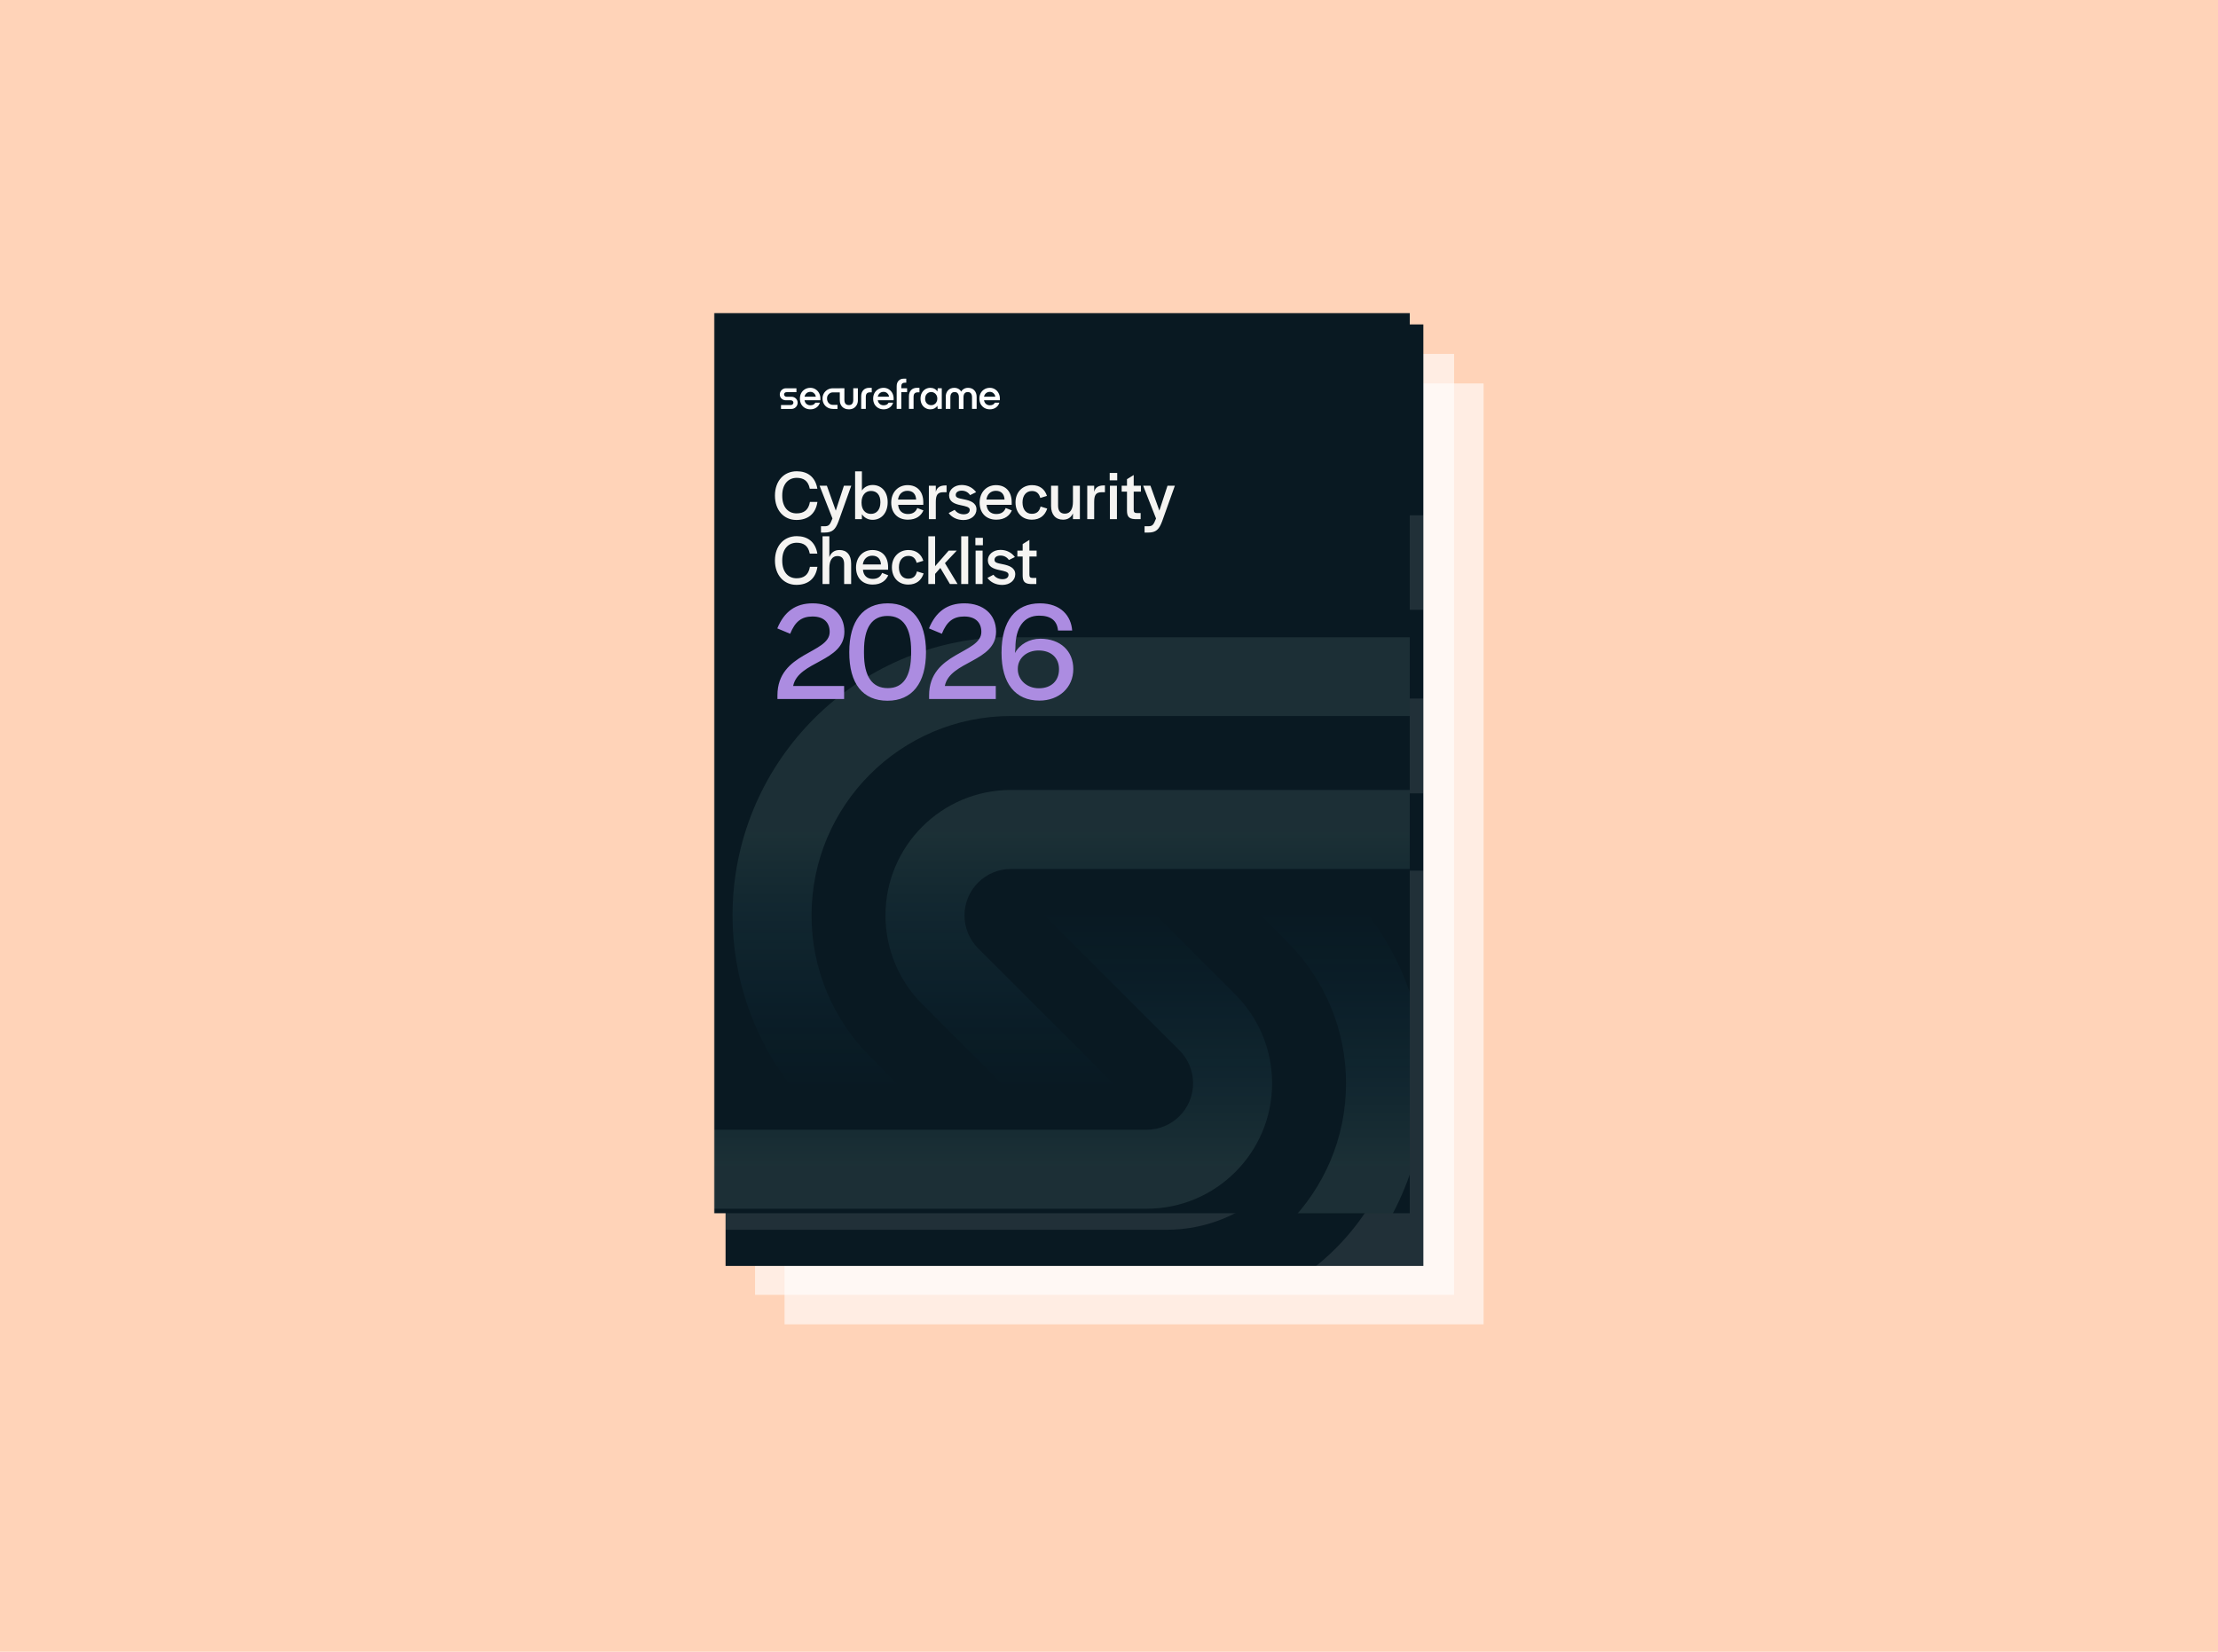
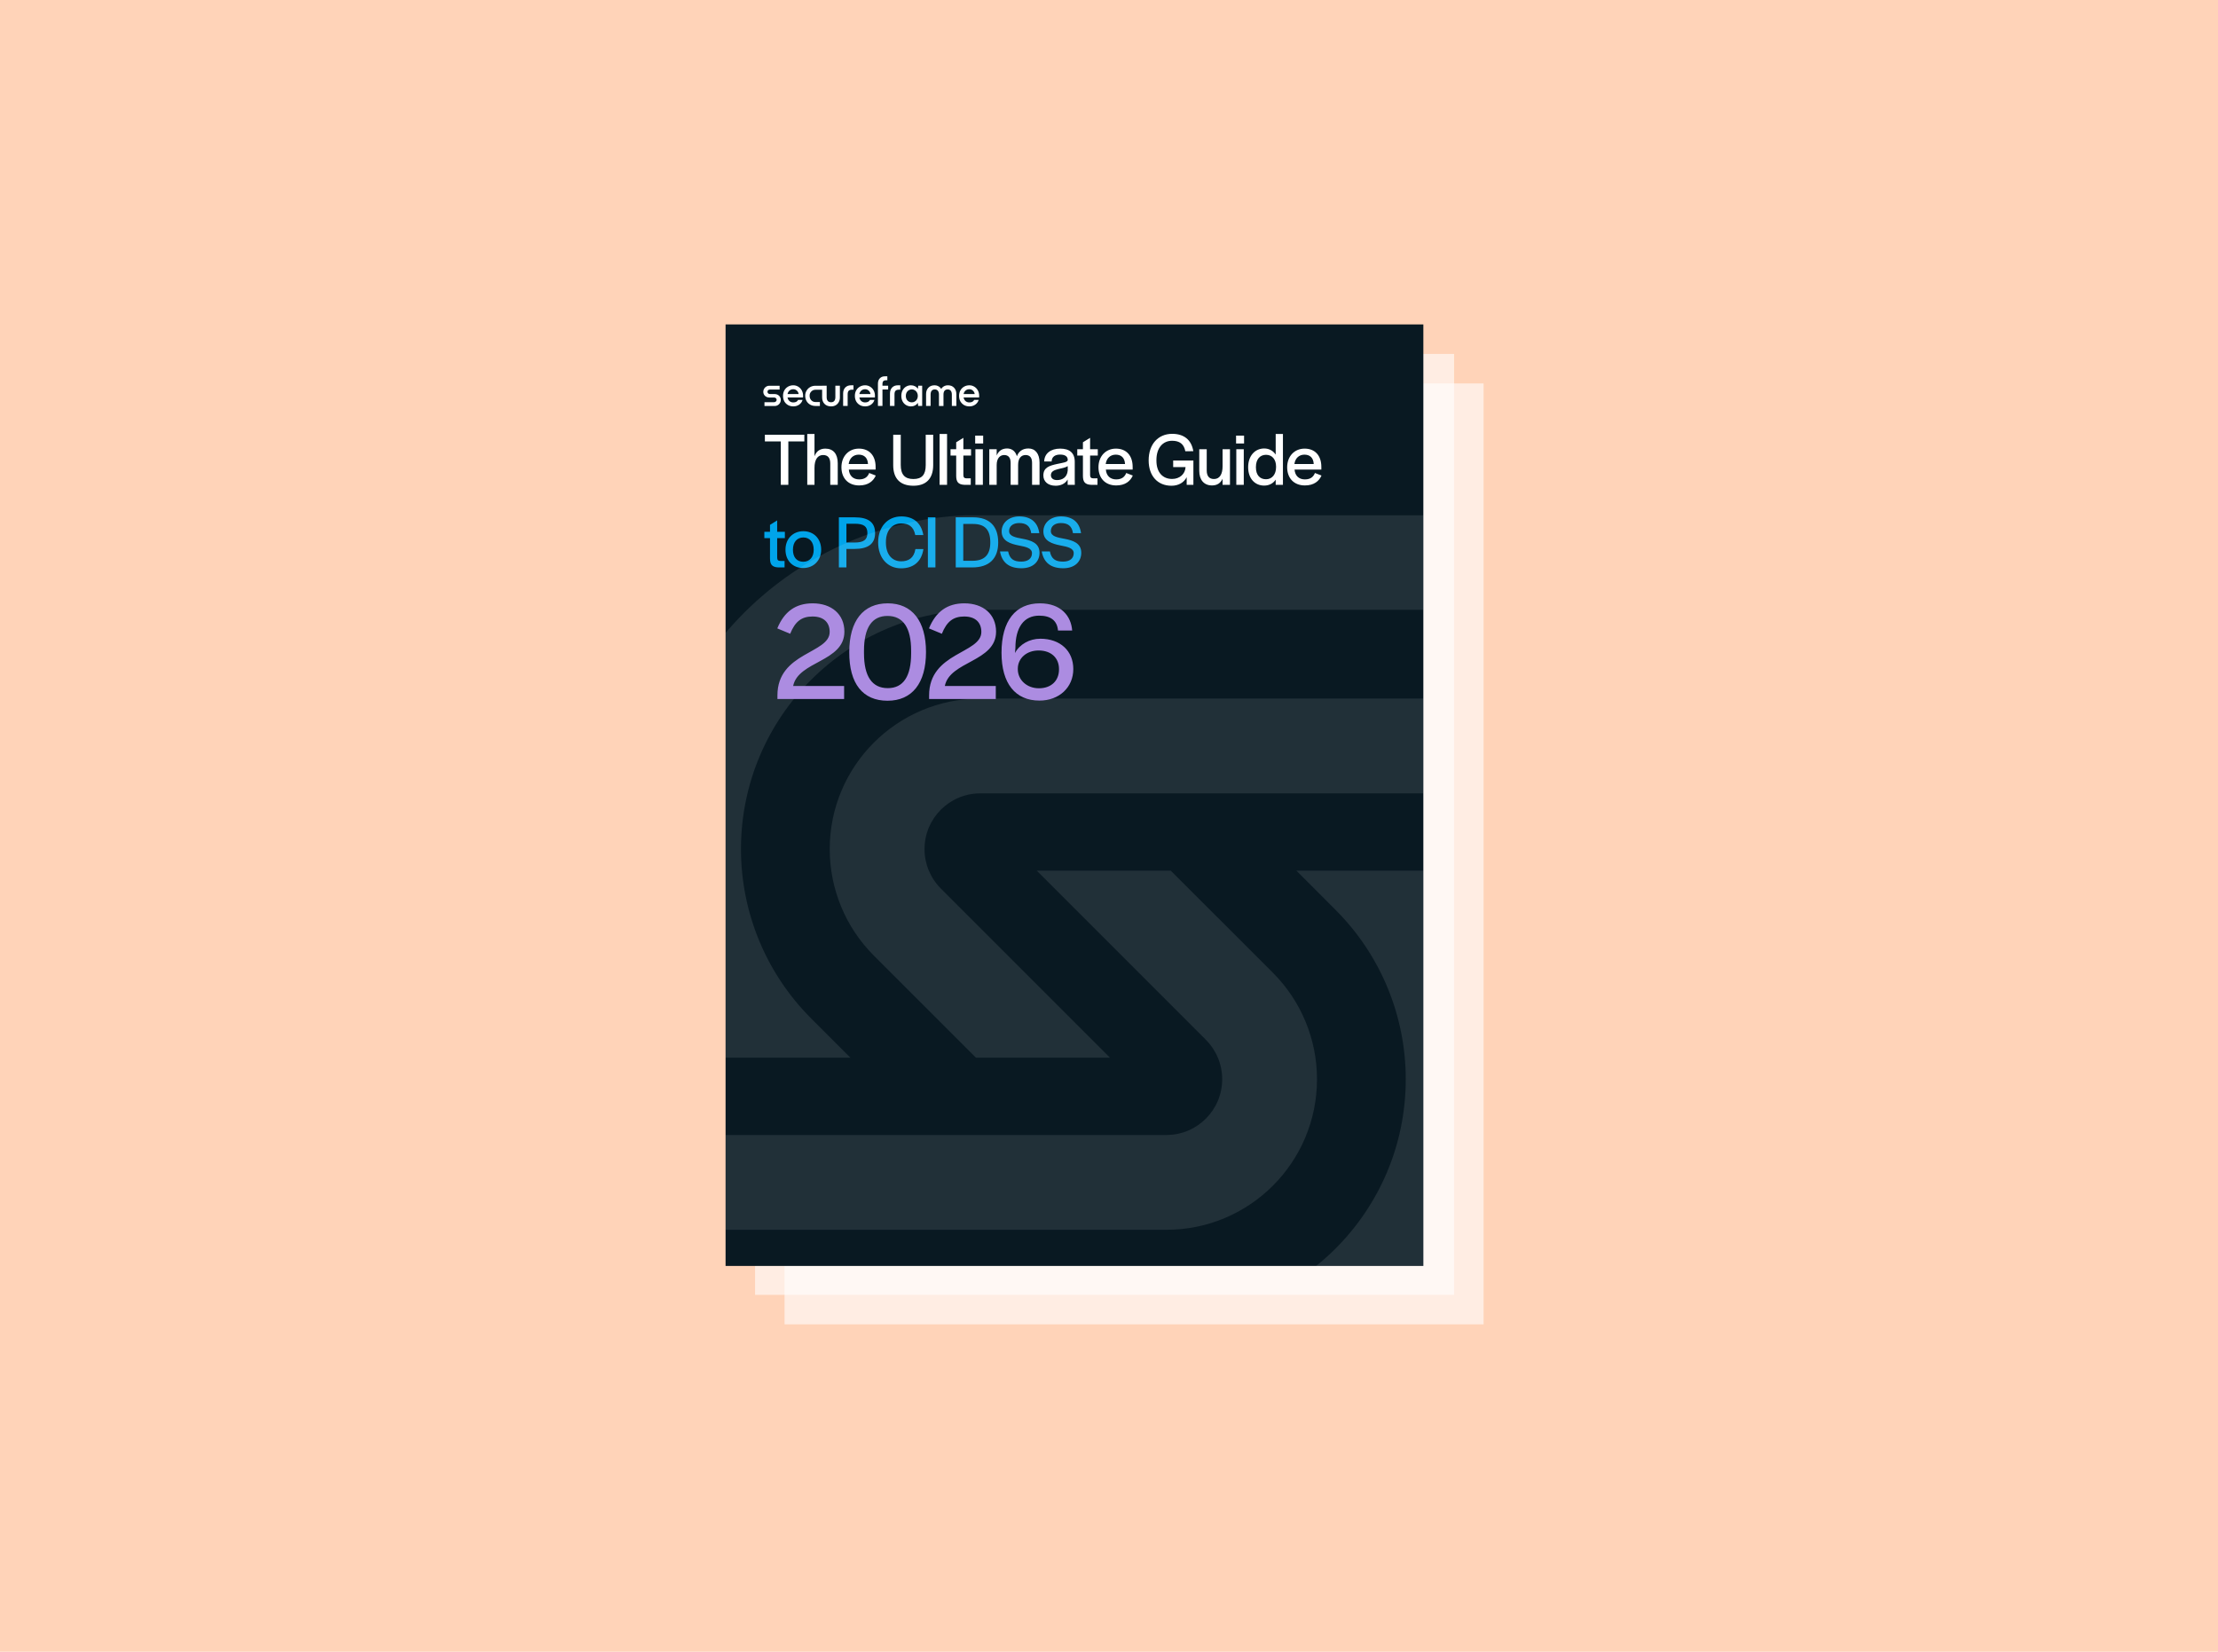
<svg xmlns="http://www.w3.org/2000/svg" width="752" height="560" viewBox="0 0 752 560" fill="none">
  <g clip-path="url(#clip0_1707_537)">
    <rect width="752" height="560" fill="#FFD3B8" />
    <g filter="url(#filter0_d_1707_537)">
      <rect width="237" height="319" transform="translate(262 126)" fill="white" fill-opacity="0.6" />
    </g>
    <g filter="url(#filter1_d_1707_537)">
      <rect width="237" height="319" transform="translate(252 116)" fill="white" fill-opacity="0.6" />
    </g>
    <g clip-path="url(#clip1_1707_537)" filter="url(#filter2_d_1707_537)">
      <rect width="236.579" height="319.2" transform="translate(242 106)" fill="#091922" />
      <path d="M297.124 128.047V126.775H295.194V126.102C295.194 125.314 295.604 124.918 296.424 124.918H296.848V123.586C296.848 123.586 296.277 123.586 295.986 123.586C295.295 123.586 294.733 123.812 294.305 124.259C293.876 124.697 293.659 125.319 293.659 126.116V133.632H295.194V128.047H297.124Z" fill="white" />
      <path d="M282.573 127.388C282.098 127.895 281.858 128.572 281.858 129.42V133.632H283.393V129.683C283.393 129.13 283.508 128.729 283.743 128.485C283.987 128.24 284.347 128.121 284.826 128.121L285.365 128.121V126.628C285.365 126.628 285.092 126.627 284.84 126.627L284.531 126.628C283.711 126.628 283.061 126.881 282.573 127.388Z" fill="white" />
      <path fill-rule="evenodd" clip-rule="evenodd" d="M268.271 130.766C268.28 130.618 268.285 130.434 268.285 130.208L268.289 130.213C268.289 129.54 268.142 128.927 267.852 128.383C267.561 127.839 267.156 127.411 266.64 127.097C266.133 126.784 265.571 126.627 264.958 126.627C264.285 126.627 263.686 126.784 263.161 127.097C262.631 127.402 262.221 127.826 261.917 128.369C261.627 128.909 261.479 129.521 261.479 130.213C261.479 130.904 261.627 131.526 261.917 132.07C262.221 132.604 262.636 133.024 263.161 133.328C263.696 133.628 264.299 133.78 264.972 133.78C265.709 133.78 266.368 133.586 266.944 133.194C267.52 132.793 267.912 132.254 268.114 131.572H266.608C266.313 132.148 265.764 132.434 264.953 132.434C264.456 132.434 264.032 132.286 263.682 131.996C263.332 131.701 263.106 131.291 263.009 130.766H268.271ZM263.682 128.406C264.032 128.116 264.456 127.968 264.953 127.968V127.964C265.433 127.964 265.843 128.125 266.184 128.448C266.525 128.761 266.718 129.144 266.769 129.591H263.009C263.115 129.093 263.341 128.697 263.682 128.406Z" fill="white" />
      <path fill-rule="evenodd" clip-rule="evenodd" d="M292.645 130.208C292.645 130.434 292.64 130.618 292.631 130.766H287.369C287.466 131.291 287.692 131.701 288.042 131.996C288.392 132.286 288.816 132.434 289.314 132.434C290.125 132.434 290.673 132.148 290.968 131.572H292.475C292.272 132.254 291.88 132.793 291.304 133.194C290.728 133.586 290.069 133.78 289.332 133.78C288.659 133.78 288.056 133.628 287.521 133.328C286.996 133.024 286.581 132.604 286.277 132.07C285.987 131.526 285.839 130.904 285.839 130.213C285.839 129.521 285.987 128.909 286.277 128.369C286.581 127.826 286.991 127.402 287.521 127.097C288.047 126.784 288.646 126.627 289.318 126.627C289.931 126.627 290.493 126.784 291 127.097C291.516 127.411 291.922 127.839 292.212 128.383C292.502 128.927 292.65 129.54 292.65 130.213L292.645 130.208ZM289.309 127.968C288.811 127.968 288.388 128.116 288.037 128.406C287.696 128.697 287.471 129.093 287.365 129.591H291.124C291.074 129.144 290.88 128.761 290.539 128.448C290.198 128.125 289.788 127.964 289.309 127.964V127.968Z" fill="white" />
      <path d="M297.742 129.42C297.742 128.572 297.981 127.895 298.456 127.388C298.944 126.881 299.599 126.627 300.414 126.627C300.658 126.627 301.234 126.628 301.234 126.628V128.121H300.709C300.23 128.121 299.871 128.24 299.626 128.485C299.391 128.729 299.276 129.13 299.276 129.683V133.632H297.742V129.42Z" fill="white" />
      <path fill-rule="evenodd" clip-rule="evenodd" d="M308.659 126.775H307.332L307.184 127.844C306.954 127.452 306.631 127.153 306.221 126.95C305.811 126.733 305.355 126.627 304.848 126.627C304.272 126.627 303.738 126.77 303.24 127.051C302.742 127.337 302.346 127.752 302.042 128.296C301.743 128.835 301.591 129.48 301.591 130.213C301.591 130.945 301.738 131.586 302.042 132.13C302.342 132.669 302.742 133.079 303.24 133.36C303.738 133.641 304.272 133.784 304.848 133.784C305.355 133.784 305.811 133.678 306.221 133.475C306.627 133.259 306.949 132.964 307.184 132.581L307.299 133.632H308.659V126.775ZM306.143 132.144C305.839 132.319 305.512 132.406 305.162 132.406C304.59 132.406 304.102 132.213 303.701 131.821C303.309 131.42 303.116 130.886 303.116 130.213C303.116 129.766 303.208 129.374 303.392 129.042C303.576 128.71 303.825 128.457 304.139 128.282C304.452 128.107 304.793 128.019 305.162 128.019C305.502 128.019 305.83 128.111 306.143 128.296C306.456 128.471 306.705 128.724 306.889 129.056C307.083 129.388 307.18 129.766 307.18 130.213C307.18 130.66 307.083 131.051 306.889 131.383C306.705 131.715 306.456 131.969 306.143 132.144Z" fill="white" />
      <path d="M309.976 129.641C309.976 128.733 310.234 128.01 310.75 127.462C311.266 126.904 311.966 126.627 312.856 126.627C313.275 126.627 313.639 126.701 313.952 126.849C314.275 126.996 314.528 127.167 314.713 127.36C314.906 127.544 315.04 127.715 315.109 127.872H315.137C315.196 127.724 315.316 127.554 315.501 127.36C315.694 127.167 315.948 126.996 316.261 126.849C316.583 126.701 316.952 126.627 317.371 126.627C318.27 126.627 318.97 126.904 319.477 127.462C319.993 128.005 320.251 128.733 320.251 129.641V133.632H318.717V129.756C318.717 129.213 318.597 128.789 318.353 128.485C318.118 128.18 317.768 128.033 317.302 128.033C316.837 128.033 316.477 128.185 316.233 128.485C315.998 128.789 315.883 129.217 315.883 129.77V133.646H314.349V129.77C314.349 129.213 314.229 128.784 313.985 128.485C313.75 128.18 313.399 128.033 312.934 128.033C312.469 128.033 312.109 128.185 311.865 128.485C311.63 128.789 311.515 129.213 311.515 129.756V133.632H309.981V129.641H309.976Z" fill="white" />
      <path fill-rule="evenodd" clip-rule="evenodd" d="M327.964 130.766C327.974 130.618 327.978 130.434 327.978 130.208L327.983 130.213C327.983 129.54 327.835 128.927 327.545 128.383C327.255 127.839 326.849 127.411 326.333 127.097C325.826 126.784 325.264 126.627 324.652 126.627C323.979 126.627 323.38 126.784 322.855 127.097C322.325 127.402 321.915 127.826 321.61 128.369C321.32 128.909 321.173 129.521 321.173 130.213C321.173 130.904 321.32 131.526 321.61 132.07C321.915 132.604 322.329 133.024 322.855 133.328C323.389 133.628 323.993 133.78 324.665 133.78C325.403 133.78 326.061 133.586 326.637 133.194C327.213 132.793 327.605 132.254 327.808 131.572H326.301C326.006 132.148 325.458 132.434 324.647 132.434C324.149 132.434 323.725 132.286 323.375 131.996C323.025 131.701 322.799 131.291 322.702 130.766H327.964ZM323.371 128.406C323.721 128.116 324.145 127.968 324.642 127.968V127.964C325.122 127.964 325.532 128.125 325.873 128.448C326.214 128.761 326.407 129.144 326.458 129.591H322.698C322.804 129.093 323.03 128.697 323.371 128.406Z" fill="white" />
      <path d="M275.56 132.946C276.104 133.503 276.845 133.779 277.779 133.78C278.372 133.779 278.897 133.65 279.343 133.397C279.79 133.135 280.136 132.771 280.38 132.314C280.634 131.858 280.758 131.347 280.758 130.78V126.775H279.224V130.665C279.224 131.199 279.104 131.618 278.86 131.923C278.615 132.222 278.274 132.374 277.777 132.374C277.279 132.374 276.906 132.227 276.652 131.936C276.399 131.637 276.275 131.208 276.275 130.651V126.775H274.74V126.78H272.473C271.814 126.78 271.22 126.932 270.685 127.236C270.16 127.531 269.746 127.945 269.441 128.48C269.147 129.015 268.999 129.48 268.999 130.148C268.999 130.816 269.147 131.416 269.441 131.95C269.746 132.485 270.16 132.899 270.685 133.194C271.22 133.489 271.814 133.637 272.473 133.637V133.646H273.981V132.3H272.487C271.911 132.3 271.437 132.102 271.054 131.701C270.681 131.3 270.497 130.784 270.497 130.153C270.497 129.522 270.681 129.139 271.054 128.738C271.437 128.337 271.916 128.139 272.487 128.139H274.74V130.766C274.74 131.665 275.017 132.388 275.56 132.946Z" fill="white" />
      <path d="M256.812 126.78C255.693 126.78 254.79 127.724 254.79 128.839V128.844C254.79 129.959 255.697 130.77 256.812 130.77H258.425C258.992 130.77 259.319 131.139 259.319 131.563C259.319 131.987 258.936 132.36 258.425 132.36H255.19V133.651H258.665C259.803 133.651 260.724 132.72 260.724 131.581C260.724 130.443 259.803 129.6 258.665 129.6H257.061C256.55 129.6 256.204 129.245 256.204 128.839C256.204 128.434 256.481 128.07 257.061 128.07H260.323V126.78H256.812Z" fill="white" />
      <path d="M260.724 160.376V145.668H255.327V143.391H268.705V145.668H263.282V160.376H260.724ZM269.697 160.376V143.136H272.152V150.681C272.766 149.019 273.968 148.098 275.836 148.098C278.445 148.098 280.031 149.812 280.031 153.035V160.376H277.498V153.163C277.498 151.27 276.705 150.272 275.068 150.272C273.201 150.272 272.152 151.833 272.152 154.595V160.376H269.697ZM287.295 160.581C283.586 160.581 281.284 158.125 281.284 154.416C281.284 150.681 283.765 148.098 287.193 148.098C290.748 148.098 292.871 150.477 292.871 154.288V155.209H283.791C283.944 157.281 285.249 158.534 287.295 158.534C289.341 158.534 290.237 157.537 290.697 156.36L292.923 157.23C292.104 159.097 290.39 160.581 287.295 160.581ZM283.74 153.316H290.288C290.186 151.244 289.035 150.144 287.142 150.144C285.326 150.144 283.995 151.347 283.74 153.316ZM305.692 160.683C301.19 160.683 298.837 158.253 298.837 153.7V143.391H301.395V153.649C301.395 156.872 302.751 158.406 305.667 158.406C308.608 158.406 309.862 156.923 309.862 153.674V143.391H312.394V153.674C312.394 158.406 309.862 160.683 305.692 160.683ZM314.562 160.376V143.136H317.095V160.376H314.562ZM322.981 160.376C320.781 160.274 320.218 159.276 320.193 157.358V150.451H318.274V148.303H320.193V145.949L322.623 144.44V148.303H325.232V150.451H322.623V157.051C322.623 157.818 322.93 158.176 323.697 158.176H325.13V160.376H322.981ZM326.627 146.359V143.698H329.338V146.359H326.627ZM326.703 160.376V148.303H329.236V160.376H326.703ZM331.412 160.376V148.303H333.919V150.426C334.533 148.916 335.71 148.047 337.449 148.047C338.856 148.047 340.212 148.763 340.774 150.681C341.363 149.096 342.642 148.047 344.688 148.047C346.99 148.047 348.448 149.812 348.448 152.805V160.376H345.916V152.932C345.916 151.142 345.149 150.272 343.716 150.272C342.105 150.272 341.184 151.526 341.184 153.623V160.376H338.651V152.932C338.651 151.142 337.884 150.272 336.452 150.272C334.994 150.272 333.919 151.449 333.919 153.623V160.376H331.412ZM353.915 160.683C351.331 160.683 349.746 159.276 349.746 157.204C349.746 154.493 351.766 153.879 354.452 153.291C356.498 152.856 357.752 152.728 358.008 152.063V151.884C358.008 150.886 357.266 150.119 355.424 150.119C353.634 150.119 352.662 150.937 352.559 152.293V152.446H350.027C350.104 149.735 352.252 148.098 355.45 148.098C358.545 148.098 360.387 149.479 360.387 152.549V158.509L360.412 160.376H357.982V158.56C357.164 159.992 355.654 160.683 353.915 160.683ZM354.375 158.764C356.14 158.764 357.803 157.869 358.008 155.516V154.032C357.266 154.544 355.987 154.749 354.81 155.03C353.429 155.388 352.304 155.823 352.304 157.102C352.304 158.099 353.045 158.764 354.375 158.764ZM365.948 160.376C363.748 160.274 363.185 159.276 363.16 157.358V150.451H361.241V148.303H363.16V145.949L365.59 144.44V148.303H368.199V150.451H365.59V157.051C365.59 157.818 365.897 158.176 366.664 158.176H368.097V160.376H365.948ZM374.441 160.581C370.732 160.581 368.43 158.125 368.43 154.416C368.43 150.681 370.911 148.098 374.339 148.098C377.895 148.098 380.018 150.477 380.018 154.288V155.209H370.937C371.09 157.281 372.395 158.534 374.441 158.534C376.488 158.534 377.383 157.537 377.843 156.36L380.069 157.23C379.25 159.097 377.536 160.581 374.441 160.581ZM370.886 153.316H377.434C377.332 151.244 376.181 150.144 374.288 150.144C372.472 150.144 371.142 151.347 370.886 153.316ZM393.171 160.683C388.49 160.683 385.446 157.358 385.446 152.088C385.446 146.563 388.695 143.084 393.427 143.084C397.34 143.084 399.949 145.054 400.589 148.968L397.877 148.993C397.417 146.486 395.857 145.438 393.401 145.438C390.229 145.438 388.081 147.868 388.081 151.96V152.191C388.081 156.053 390.127 158.381 393.401 158.381C395.908 158.381 397.826 156.769 397.954 154.365H393.759V152.139H400.614V160.376H398.338V157.792C397.366 159.634 395.55 160.683 393.171 160.683ZM406.926 160.581C404.214 160.581 402.603 158.713 402.603 155.644V148.303H405.135V155.516C405.135 157.383 405.954 158.406 407.591 158.406C409.586 158.406 410.507 156.693 410.507 154.083V148.303H413.014V160.376H410.507V158.304C409.842 159.788 408.665 160.581 406.926 160.581ZM415.084 146.359V143.698H417.795V146.359H415.084ZM415.16 160.376V148.303H417.693V160.376H415.16ZM424.602 160.632C421.507 160.632 419.179 158.304 419.179 154.39C419.179 150.554 421.481 148.047 424.627 148.047C426.29 148.047 427.646 148.84 428.515 150.119V143.136H430.971V160.376H428.515V158.611C427.671 159.89 426.29 160.632 424.602 160.632ZM425.241 158.483C427.313 158.483 428.643 156.795 428.643 154.39V154.186C428.643 151.807 427.364 150.195 425.241 150.195C423.195 150.195 421.814 151.705 421.814 154.314V154.493C421.814 157.076 423.169 158.483 425.241 158.483ZM438.417 160.581C434.708 160.581 432.406 158.125 432.406 154.416C432.406 150.681 434.887 148.098 438.315 148.098C441.871 148.098 443.994 150.477 443.994 154.288V155.209H434.913C435.066 157.281 436.371 158.534 438.417 158.534C440.464 158.534 441.359 157.537 441.819 156.36L444.045 157.23C443.226 159.097 441.512 160.581 438.417 160.581ZM434.862 153.316H441.41C441.308 151.244 440.157 150.144 438.264 150.144C436.448 150.144 435.118 151.347 434.862 153.316Z" fill="white" />
      <path d="M259.854 188.376C257.654 188.274 257.092 187.276 257.066 185.358V178.451H255.148V176.303H257.066V173.949L259.496 172.44V176.303H262.105V178.451H259.496V185.051C259.496 185.818 259.803 186.176 260.57 186.176H262.003V188.376H259.854ZM268.323 188.581C264.767 188.581 262.311 186.048 262.311 182.365C262.311 178.681 264.818 176.098 268.374 176.098C271.929 176.098 274.41 178.681 274.41 182.365C274.41 185.997 271.878 188.581 268.323 188.581ZM268.323 186.458C270.497 186.458 271.878 184.897 271.878 182.442V182.339C271.878 179.807 270.522 178.221 268.374 178.221C266.225 178.221 264.844 179.807 264.844 182.339V182.442C264.844 184.923 266.174 186.458 268.323 186.458ZM280.416 188.376V171.391H285.787C290.443 171.391 292.694 173.131 292.694 176.712C292.694 180.37 290.366 182.109 285.711 182.109H282.974V188.376H280.416ZM282.974 179.935H285.711C288.78 179.935 290.085 179.04 290.085 176.712C290.085 174.461 288.857 173.566 285.787 173.566H282.974V179.935ZM301.479 188.683C296.951 188.683 293.729 185.179 293.729 179.884C293.729 174.563 296.977 171.084 301.607 171.084C305.418 171.084 308.309 173.028 309.05 177.402H306.313C305.751 174.435 303.96 173.463 301.581 173.463C298.461 173.463 296.363 175.842 296.363 179.781V179.986C296.363 183.951 298.435 186.304 301.53 186.304C303.986 186.304 305.853 185.255 306.365 182.16H309.076C308.411 186.688 305.418 188.683 301.479 188.683ZM310.595 188.376V171.391H313.153V188.376H310.595ZM320.036 188.376V171.391H325.919C331.444 171.391 334.437 174.333 334.437 179.935C334.437 185.434 331.342 188.376 325.663 188.376H320.036ZM322.593 186.125H325.74C329.756 186.125 331.751 184.104 331.751 179.986V179.833C331.751 175.586 329.884 173.642 325.919 173.642H322.593V186.125ZM342.329 188.657C338.006 188.657 335.704 186.637 335.039 182.953H337.802C338.313 185.46 339.643 186.406 342.252 186.406C344.555 186.406 345.885 185.332 345.885 183.542C345.885 181.853 343.864 181.393 341.408 180.932C338.595 180.37 335.602 179.449 335.602 176.175C335.602 173.233 338.083 171.084 341.562 171.084C345.373 171.084 347.854 172.952 348.366 176.763H345.629C345.271 174.282 343.864 173.335 341.536 173.335C339.439 173.335 338.134 174.41 338.134 176.047C338.134 177.863 340.36 178.221 342.79 178.681C345.578 179.219 348.443 180.088 348.443 183.414C348.443 186.509 346.166 188.657 342.329 188.657ZM356.481 188.657C352.158 188.657 349.856 186.637 349.191 182.953H351.953C352.465 185.46 353.795 186.406 356.404 186.406C358.706 186.406 360.036 185.332 360.036 183.542C360.036 181.853 358.015 181.393 355.56 180.932C352.746 180.37 349.753 179.449 349.753 176.175C349.753 173.233 352.235 171.084 355.713 171.084C359.525 171.084 362.006 172.952 362.517 176.763H359.78C359.422 174.282 358.015 173.335 355.688 173.335C353.59 173.335 352.286 174.41 352.286 176.047C352.286 177.863 354.511 178.221 356.941 178.681C359.729 179.219 362.594 180.088 362.594 183.414C362.594 186.509 360.318 188.657 356.481 188.657Z" fill="#00A4EA" />
      <path d="M323.304 170.713C263.088 173.359 215.08 223.015 215.08 283.883C215.08 309.704 223.895 334.616 239.858 354.595H284.327L270.989 341.257C255.771 326.04 247.224 305.403 247.224 283.883C247.224 239.072 283.55 202.746 328.361 202.746H504.754V170.713H323.304Z" fill="white" fill-opacity="0.1" />
      <path d="M372.34 354.595H326.882L292.264 319.98C282.691 310.407 277.313 297.422 277.313 283.883C277.313 255.69 300.168 232.835 328.361 232.835H504.754V264.979H328.361C317.92 264.979 309.457 273.443 309.457 283.883C309.457 288.897 311.449 293.706 314.994 297.251L372.34 354.595Z" fill="white" fill-opacity="0.1" />
      <path d="M396.53 475.066C456.746 472.42 504.754 422.764 504.754 361.895C504.754 336.074 495.938 311.162 479.976 291.183H435.507L448.845 304.522C464.063 319.738 472.61 340.376 472.61 361.895C472.61 406.706 436.284 443.033 391.473 443.033H215.08V475.066H396.53Z" fill="white" fill-opacity="0.1" />
      <path d="M347.497 291.183H392.952L427.57 325.798C437.143 335.372 442.52 348.356 442.52 361.895C442.52 390.088 419.666 412.943 391.473 412.943H215.08V380.799H391.473C401.914 380.799 410.377 372.336 410.377 361.895C410.377 356.881 408.385 352.073 404.839 348.527L347.497 291.183Z" fill="white" fill-opacity="0.1" />
    </g>
    <g clip-path="url(#clip2_1707_537)">
      <g clip-path="url(#clip3_1707_537)">
        <mask id="mask0_1707_537" style="mask-type:luminance" maskUnits="userSpaceOnUse" x="242" y="106" width="248" height="319">
-           <path d="M489.551 106H242V425H489.551V106Z" fill="white" />
-         </mask>
+           </mask>
        <g mask="url(#mask0_1707_537)">
-           <path d="M489.551 106H242V425H489.551V106Z" fill="#091922" />
          <path d="M483.155 367.264C483.155 417.984 443.153 459.36 392.976 461.565H241.781V434.874H388.762C426.102 434.874 456.372 404.604 456.372 367.264C456.372 349.333 449.249 332.137 436.568 319.457L425.455 308.343H462.509C475.81 324.99 483.155 345.75 483.155 367.264Z" fill="url(#paint0_linear_1707_537)" fill-opacity="0.1" />
          <path d="M389.995 308.343H352.116L399.9 356.126C402.855 359.081 404.514 363.086 404.514 367.264C404.514 375.963 397.463 383.017 388.762 383.017H241.781V409.802H388.762C412.254 409.802 431.297 390.757 431.297 367.264C431.297 355.984 426.818 345.164 418.841 337.187L389.995 308.343Z" fill="url(#paint1_linear_1707_537)" fill-opacity="0.1" />
-           <path d="M248.364 310.365C248.364 259.645 288.367 218.269 338.543 216.064H489.738V242.756H342.757C305.417 242.756 275.148 273.026 275.148 310.365C275.148 328.296 282.271 345.493 294.951 358.172L306.065 369.287H269.011C255.71 352.639 248.364 331.88 248.364 310.365Z" fill="url(#paint2_linear_1707_537)" fill-opacity="0.1" />
+           <path d="M248.364 310.365C248.364 259.645 288.367 218.269 338.543 216.064H489.738H342.757C305.417 242.756 275.148 273.026 275.148 310.365C275.148 328.296 282.271 345.493 294.951 358.172L306.065 369.287H269.011C255.71 352.639 248.364 331.88 248.364 310.365Z" fill="url(#paint2_linear_1707_537)" fill-opacity="0.1" />
          <path d="M341.524 369.287H379.403L331.619 321.504C328.664 318.55 327.005 314.542 327.005 310.366C327.005 301.665 334.056 294.613 342.757 294.613H489.738V267.829H342.757C319.265 267.829 300.221 286.873 300.221 310.366C300.221 321.646 304.701 332.466 312.678 340.443L341.524 369.287Z" fill="url(#paint3_linear_1707_537)" fill-opacity="0.1" />
          <path d="M307.546 132.934V131.637H305.577V130.951C305.577 130.148 305.995 129.744 306.832 129.744H307.264V128.386C307.264 128.386 306.681 128.386 306.386 128.386C305.681 128.386 305.108 128.616 304.671 129.072C304.234 129.518 304.013 130.152 304.013 130.965V138.628H305.577V132.934H307.546Z" fill="#091922" />
          <path d="M292.711 132.262C292.227 132.778 291.982 133.469 291.982 134.334V138.628H293.547V134.601C293.547 134.037 293.664 133.629 293.904 133.38C294.153 133.131 294.519 133.009 295.008 133.009H295.557V131.486C295.557 131.486 295.279 131.486 295.022 131.486H294.707C293.871 131.486 293.208 131.745 292.711 132.262Z" fill="#091922" />
          <path fill-rule="evenodd" clip-rule="evenodd" d="M278.13 135.705C278.14 135.555 278.144 135.367 278.144 135.137L278.149 135.142C278.149 134.456 277.999 133.831 277.703 133.276C277.407 132.722 276.993 132.285 276.467 131.966C275.951 131.646 275.377 131.486 274.753 131.486C274.067 131.486 273.456 131.646 272.921 131.966C272.38 132.276 271.962 132.708 271.652 133.262C271.356 133.812 271.206 134.437 271.206 135.142C271.206 135.846 271.356 136.481 271.652 137.035C271.962 137.58 272.385 138.008 272.921 138.318C273.466 138.623 274.081 138.778 274.767 138.778C275.518 138.778 276.19 138.581 276.777 138.181C277.364 137.773 277.764 137.223 277.971 136.528H276.434C276.134 137.115 275.575 137.406 274.748 137.406C274.241 137.406 273.808 137.256 273.451 136.96C273.094 136.659 272.864 136.241 272.766 135.705H278.13ZM273.451 133.3C273.808 133.004 274.241 132.854 274.748 132.854V132.849C275.236 132.849 275.655 133.013 276.002 133.342C276.35 133.662 276.547 134.052 276.599 134.507H272.766C272.874 134 273.104 133.596 273.451 133.3Z" fill="#091922" />
          <path fill-rule="evenodd" clip-rule="evenodd" d="M302.979 135.137C302.979 135.367 302.975 135.555 302.965 135.705H297.601C297.699 136.241 297.929 136.659 298.287 136.96C298.643 137.256 299.076 137.406 299.583 137.406C300.41 137.406 300.969 137.115 301.269 136.528H302.805C302.599 137.223 302.199 137.773 301.612 138.181C301.025 138.581 300.353 138.778 299.602 138.778C298.916 138.778 298.301 138.623 297.756 138.318C297.22 138.008 296.797 137.58 296.487 137.035C296.191 136.481 296.041 135.846 296.041 135.142C296.041 134.437 296.191 133.812 296.487 133.262C296.797 132.708 297.215 132.276 297.756 131.966C298.291 131.646 298.902 131.486 299.588 131.486C300.212 131.486 300.786 131.646 301.302 131.966C301.828 132.285 302.242 132.722 302.538 133.276C302.834 133.831 302.984 134.456 302.984 135.142L302.979 135.137ZM299.578 132.854C299.071 132.854 298.639 133.004 298.282 133.3C297.934 133.596 297.704 134 297.596 134.507H301.429C301.377 134.052 301.18 133.662 300.833 133.342C300.485 133.013 300.067 132.849 299.578 132.849V132.854Z" fill="#091922" />
          <path d="M308.175 134.333C308.175 133.469 308.42 132.778 308.903 132.262C309.401 131.745 310.068 131.486 310.9 131.486C311.149 131.486 311.736 131.487 311.736 131.487V133.009H311.201C310.712 133.009 310.346 133.131 310.097 133.38C309.857 133.629 309.74 134.038 309.74 134.601V138.628H308.175V134.333Z" fill="#091922" />
-           <path fill-rule="evenodd" clip-rule="evenodd" d="M319.305 131.637H317.952L317.802 132.727C317.567 132.327 317.238 132.022 316.82 131.815C316.402 131.595 315.937 131.486 315.42 131.486C314.833 131.486 314.288 131.632 313.781 131.919C313.274 132.21 312.87 132.633 312.56 133.187C312.254 133.737 312.099 134.395 312.099 135.142C312.099 135.889 312.249 136.542 312.56 137.096C312.865 137.646 313.274 138.064 313.781 138.35C314.288 138.637 314.833 138.783 315.42 138.783C315.937 138.783 316.402 138.675 316.82 138.468C317.234 138.247 317.562 137.946 317.802 137.556L317.919 138.628H319.305V131.637ZM316.74 137.11C316.43 137.289 316.097 137.378 315.74 137.378C315.157 137.378 314.659 137.181 314.251 136.781C313.851 136.373 313.654 135.828 313.654 135.142C313.654 134.686 313.748 134.287 313.936 133.948C314.124 133.61 314.377 133.352 314.697 133.173C315.016 132.995 315.364 132.905 315.74 132.905C316.087 132.905 316.421 132.999 316.74 133.187C317.06 133.366 317.313 133.624 317.501 133.962C317.699 134.301 317.797 134.686 317.797 135.142C317.797 135.597 317.699 135.997 317.501 136.335C317.313 136.673 317.06 136.932 316.74 137.11Z" fill="#091922" />
          <path d="M320.648 134.559C320.648 133.634 320.911 132.896 321.437 132.337C321.963 131.768 322.677 131.486 323.584 131.486C324.011 131.486 324.382 131.562 324.702 131.712C325.031 131.862 325.289 132.036 325.477 132.233C325.674 132.421 325.811 132.595 325.881 132.755H325.909C325.97 132.605 326.092 132.431 326.28 132.233C326.478 132.036 326.736 131.862 327.055 131.712C327.384 131.562 327.76 131.486 328.188 131.486C329.103 131.486 329.818 131.768 330.334 132.337C330.86 132.891 331.123 133.634 331.123 134.559V138.628H329.559V134.677C329.559 134.122 329.437 133.69 329.188 133.38C328.948 133.07 328.591 132.919 328.117 132.919C327.643 132.919 327.276 133.074 327.027 133.38C326.788 133.69 326.67 134.127 326.67 134.691V138.642H325.106V134.691C325.106 134.122 324.984 133.685 324.735 133.38C324.495 133.07 324.138 132.919 323.664 132.919C323.189 132.919 322.823 133.074 322.574 133.38C322.334 133.69 322.217 134.122 322.217 134.677V138.628H320.653V134.559H320.648Z" fill="#091922" />
          <path fill-rule="evenodd" clip-rule="evenodd" d="M338.987 135.705C338.996 135.555 339.001 135.367 339.001 135.137L339.006 135.142C339.006 134.456 338.855 133.831 338.56 133.276C338.264 132.722 337.85 132.285 337.324 131.966C336.807 131.646 336.234 131.486 335.609 131.486C334.924 131.486 334.313 131.646 333.778 131.966C333.237 132.276 332.819 132.708 332.509 133.262C332.213 133.812 332.063 134.437 332.063 135.142C332.063 135.846 332.213 136.481 332.509 137.035C332.819 137.58 333.242 138.008 333.778 138.318C334.322 138.623 334.938 138.778 335.624 138.778C336.375 138.778 337.047 138.581 337.634 138.181C338.221 137.773 338.621 137.223 338.827 136.528H337.291C336.991 137.115 336.432 137.406 335.605 137.406C335.097 137.406 334.665 137.256 334.308 136.96C333.951 136.659 333.721 136.241 333.623 135.705H338.987ZM334.304 133.3C334.661 133.004 335.093 132.854 335.6 132.854V132.849C336.089 132.849 336.507 133.013 336.854 133.342C337.202 133.662 337.399 134.052 337.451 134.507H333.618C333.726 134 333.956 133.596 334.304 133.3Z" fill="#091922" />
          <path d="M285.562 137.928C286.116 138.496 286.871 138.777 287.824 138.778C288.429 138.778 288.963 138.646 289.418 138.388C289.874 138.12 290.226 137.749 290.475 137.284C290.734 136.819 290.861 136.297 290.861 135.72V131.637H289.296V135.602C289.296 136.147 289.174 136.575 288.925 136.885C288.676 137.19 288.329 137.345 287.821 137.345C287.314 137.345 286.933 137.195 286.675 136.899C286.417 136.593 286.29 136.156 286.29 135.588V131.637H284.726V131.641H282.414C281.743 131.641 281.137 131.796 280.592 132.106C280.056 132.407 279.633 132.83 279.323 133.375C279.023 133.92 278.873 134.394 278.873 135.076C278.873 135.757 279.023 136.368 279.323 136.913C279.633 137.458 280.056 137.881 280.592 138.181C281.137 138.482 281.743 138.632 282.414 138.632V138.642H283.952V137.27H282.429C281.841 137.27 281.358 137.068 280.968 136.659C280.587 136.25 280.399 135.724 280.399 135.08C280.399 134.437 280.587 134.047 280.968 133.638C281.358 133.229 281.846 133.027 282.429 133.027H284.726V135.705C284.726 136.622 285.007 137.359 285.562 137.928Z" fill="#091922" />
          <path d="M266.448 131.642C265.306 131.642 264.386 132.605 264.386 133.742V133.746C264.386 134.883 265.311 135.71 266.448 135.71H268.092C268.67 135.71 269.003 136.086 269.003 136.518C269.003 136.951 268.614 137.331 268.092 137.331H264.794V138.647H268.336C269.497 138.647 270.436 137.698 270.436 136.537C270.436 135.377 269.497 134.517 268.336 134.517H266.702C266.18 134.517 265.828 134.155 265.828 133.742C265.828 133.328 266.11 132.957 266.702 132.957H270.027V131.642H266.448Z" fill="#091922" />
          <path d="M307.546 132.934V131.637H305.577V130.951C305.577 130.148 305.995 129.744 306.832 129.744H307.264V128.386C307.264 128.386 306.681 128.386 306.386 128.386C305.681 128.386 305.108 128.616 304.671 129.072C304.234 129.518 304.013 130.152 304.013 130.965V138.628H305.577V132.934H307.546Z" fill="white" />
          <path d="M292.711 132.262C292.227 132.778 291.982 133.469 291.982 134.334V138.628H293.547V134.601C293.547 134.037 293.664 133.629 293.904 133.38C294.153 133.131 294.519 133.009 295.008 133.009H295.557V131.486C295.557 131.486 295.279 131.486 295.022 131.486H294.707C293.871 131.486 293.208 131.745 292.711 132.262Z" fill="white" />
          <path fill-rule="evenodd" clip-rule="evenodd" d="M278.13 135.705C278.14 135.555 278.144 135.367 278.144 135.137L278.149 135.142C278.149 134.456 277.999 133.831 277.703 133.276C277.407 132.722 276.993 132.285 276.467 131.966C275.951 131.646 275.377 131.486 274.753 131.486C274.067 131.486 273.456 131.646 272.921 131.966C272.38 132.276 271.962 132.708 271.652 133.262C271.356 133.812 271.206 134.437 271.206 135.142C271.206 135.846 271.356 136.481 271.652 137.035C271.962 137.58 272.385 138.008 272.921 138.318C273.466 138.623 274.081 138.778 274.767 138.778C275.518 138.778 276.19 138.581 276.777 138.181C277.364 137.773 277.764 137.223 277.971 136.528H276.434C276.134 137.115 275.575 137.406 274.748 137.406C274.241 137.406 273.808 137.256 273.451 136.96C273.094 136.659 272.864 136.241 272.766 135.705H278.13ZM273.451 133.3C273.808 133.004 274.241 132.854 274.748 132.854V132.849C275.236 132.849 275.655 133.013 276.002 133.342C276.35 133.662 276.547 134.052 276.599 134.507H272.766C272.874 134 273.104 133.596 273.451 133.3Z" fill="white" />
          <path fill-rule="evenodd" clip-rule="evenodd" d="M302.979 135.137C302.979 135.367 302.975 135.555 302.965 135.705H297.601C297.699 136.241 297.929 136.659 298.287 136.96C298.643 137.256 299.076 137.406 299.583 137.406C300.41 137.406 300.969 137.115 301.269 136.528H302.805C302.599 137.223 302.199 137.773 301.612 138.181C301.025 138.581 300.353 138.778 299.602 138.778C298.916 138.778 298.301 138.623 297.756 138.318C297.22 138.008 296.797 137.58 296.487 137.035C296.191 136.481 296.041 135.846 296.041 135.142C296.041 134.437 296.191 133.812 296.487 133.262C296.797 132.708 297.215 132.276 297.756 131.966C298.291 131.646 298.902 131.486 299.588 131.486C300.212 131.486 300.786 131.646 301.302 131.966C301.828 132.285 302.242 132.722 302.538 133.276C302.834 133.831 302.984 134.456 302.984 135.142L302.979 135.137ZM299.578 132.854C299.071 132.854 298.639 133.004 298.282 133.3C297.934 133.596 297.704 134 297.596 134.507H301.429C301.377 134.052 301.18 133.662 300.833 133.342C300.485 133.013 300.067 132.849 299.578 132.849V132.854Z" fill="white" />
          <path d="M308.175 134.333C308.175 133.469 308.42 132.778 308.903 132.262C309.401 131.745 310.068 131.486 310.9 131.486C311.149 131.486 311.736 131.487 311.736 131.487V133.009H311.201C310.712 133.009 310.346 133.131 310.097 133.38C309.857 133.629 309.74 134.038 309.74 134.601V138.628H308.175V134.333Z" fill="white" />
          <path fill-rule="evenodd" clip-rule="evenodd" d="M319.305 131.637H317.952L317.802 132.727C317.567 132.327 317.238 132.022 316.82 131.815C316.402 131.595 315.937 131.486 315.42 131.486C314.833 131.486 314.288 131.632 313.781 131.919C313.274 132.21 312.87 132.633 312.56 133.187C312.254 133.737 312.099 134.395 312.099 135.142C312.099 135.889 312.249 136.542 312.56 137.096C312.865 137.646 313.274 138.064 313.781 138.35C314.288 138.637 314.833 138.783 315.42 138.783C315.937 138.783 316.402 138.675 316.82 138.468C317.234 138.247 317.562 137.946 317.802 137.556L317.919 138.628H319.305V131.637ZM316.74 137.11C316.43 137.289 316.097 137.378 315.74 137.378C315.157 137.378 314.659 137.181 314.251 136.781C313.851 136.373 313.654 135.828 313.654 135.142C313.654 134.686 313.748 134.287 313.936 133.948C314.124 133.61 314.377 133.352 314.697 133.173C315.016 132.995 315.364 132.905 315.74 132.905C316.087 132.905 316.421 132.999 316.74 133.187C317.06 133.366 317.313 133.624 317.501 133.962C317.699 134.301 317.797 134.686 317.797 135.142C317.797 135.597 317.699 135.997 317.501 136.335C317.313 136.673 317.06 136.932 316.74 137.11Z" fill="white" />
          <path d="M320.648 134.559C320.648 133.634 320.911 132.896 321.437 132.337C321.963 131.768 322.677 131.486 323.584 131.486C324.011 131.486 324.382 131.562 324.702 131.712C325.031 131.862 325.289 132.036 325.477 132.233C325.674 132.421 325.811 132.595 325.881 132.755H325.909C325.97 132.605 326.092 132.431 326.28 132.233C326.478 132.036 326.736 131.862 327.055 131.712C327.384 131.562 327.76 131.486 328.188 131.486C329.103 131.486 329.818 131.768 330.334 132.337C330.86 132.891 331.123 133.634 331.123 134.559V138.628H329.559V134.677C329.559 134.122 329.437 133.69 329.188 133.38C328.948 133.07 328.591 132.919 328.117 132.919C327.643 132.919 327.276 133.074 327.027 133.38C326.788 133.69 326.67 134.127 326.67 134.691V138.642H325.106V134.691C325.106 134.122 324.984 133.685 324.735 133.38C324.495 133.07 324.138 132.919 323.664 132.919C323.189 132.919 322.823 133.074 322.574 133.38C322.334 133.69 322.217 134.122 322.217 134.677V138.628H320.653V134.559H320.648Z" fill="white" />
          <path fill-rule="evenodd" clip-rule="evenodd" d="M338.987 135.705C338.996 135.555 339.001 135.367 339.001 135.137L339.006 135.142C339.006 134.456 338.855 133.831 338.56 133.276C338.264 132.722 337.85 132.285 337.324 131.966C336.807 131.646 336.234 131.486 335.609 131.486C334.924 131.486 334.313 131.646 333.778 131.966C333.237 132.276 332.819 132.708 332.509 133.262C332.213 133.812 332.063 134.437 332.063 135.142C332.063 135.846 332.213 136.481 332.509 137.035C332.819 137.58 333.242 138.008 333.778 138.318C334.322 138.623 334.938 138.778 335.624 138.778C336.375 138.778 337.047 138.581 337.634 138.181C338.221 137.773 338.621 137.223 338.827 136.528H337.291C336.991 137.115 336.432 137.406 335.605 137.406C335.097 137.406 334.665 137.256 334.308 136.96C333.951 136.659 333.721 136.241 333.623 135.705H338.987ZM334.304 133.3C334.661 133.004 335.093 132.854 335.6 132.854V132.849C336.089 132.849 336.507 133.013 336.854 133.342C337.202 133.662 337.399 134.052 337.451 134.507H333.618C333.726 134 333.956 133.596 334.304 133.3Z" fill="white" />
          <path d="M285.562 137.928C286.116 138.496 286.871 138.777 287.824 138.778C288.429 138.778 288.963 138.646 289.418 138.388C289.874 138.12 290.226 137.749 290.475 137.284C290.734 136.819 290.861 136.297 290.861 135.72V131.637H289.296V135.602C289.296 136.147 289.174 136.575 288.925 136.885C288.676 137.19 288.329 137.345 287.821 137.345C287.314 137.345 286.933 137.195 286.675 136.899C286.417 136.593 286.29 136.156 286.29 135.588V131.637H284.726V131.641H282.414C281.743 131.641 281.137 131.796 280.592 132.106C280.056 132.407 279.633 132.83 279.323 133.375C279.023 133.92 278.873 134.394 278.873 135.076C278.873 135.757 279.023 136.368 279.323 136.913C279.633 137.458 280.056 137.881 280.592 138.181C281.137 138.482 281.743 138.632 282.414 138.632V138.642H283.952V137.27H282.429C281.841 137.27 281.358 137.068 280.968 136.659C280.587 136.25 280.399 135.724 280.399 135.08C280.399 134.437 280.587 134.047 280.968 133.638C281.358 133.229 281.846 133.027 282.429 133.027H284.726V135.705C284.726 136.622 285.007 137.359 285.562 137.928Z" fill="white" />
          <path d="M266.448 131.642C265.306 131.642 264.386 132.605 264.386 133.742V133.746C264.386 134.883 265.311 135.71 266.448 135.71H268.092C268.67 135.71 269.003 136.086 269.003 136.518C269.003 136.951 268.614 137.331 268.092 137.331H264.794V138.647H268.336C269.497 138.647 270.436 137.698 270.436 136.537C270.436 135.377 269.497 134.517 268.336 134.517H266.702C266.18 134.517 265.828 134.155 265.828 133.742C265.828 133.328 266.11 132.957 266.702 132.957H270.027V131.642H266.448Z" fill="white" />
        </g>
        <path d="M263.584 237V235.752C263.584 221.064 281.296 221.64 281.296 214.248C281.296 211.176 279.424 209.016 275.488 209.016C271.792 209.016 269.584 210.696 267.904 214.872L263.536 213.048C265.888 207.336 269.776 204.552 275.536 204.552C281.92 204.552 286.288 208.248 286.288 214.152C286.288 224.424 270.592 224.088 268.912 232.584H286.192V237H263.584ZM300.899 237.576C292.547 237.576 287.891 231.816 287.939 221.064C287.939 210.504 292.643 204.552 300.995 204.552C309.251 204.552 313.955 210.552 313.955 221.064C313.955 231.624 309.251 237.576 300.899 237.576ZM300.995 233.304C306.275 233.304 308.915 229.32 308.915 221.496V220.632C308.915 212.856 306.227 208.824 300.899 208.824C295.619 208.824 292.931 212.808 292.931 220.632V221.496C292.931 229.32 295.667 233.304 300.995 233.304ZM315.008 237V235.752C315.008 221.064 332.72 221.64 332.72 214.248C332.72 211.176 330.848 209.016 326.912 209.016C323.216 209.016 321.008 210.696 319.328 214.872L314.96 213.048C317.312 207.336 321.2 204.552 326.96 204.552C333.344 204.552 337.712 208.248 337.712 214.152C337.712 224.424 322.016 224.088 320.336 232.584H337.616V237H315.008ZM352.424 237.528C344.264 237.528 339.56 231.768 339.56 221.304C339.56 210.408 344.36 204.552 352.568 204.552C359.816 204.552 363.176 208.968 363.512 213.768H358.712C358.424 210.504 356.36 208.728 352.328 208.728C347.144 208.728 344.264 212.712 344.264 219.72C344.264 219.912 344.168 220.68 344.12 221.4C345.704 218.424 349.064 216.552 352.712 216.552C359.48 216.552 363.896 220.68 363.896 226.824C363.896 233.064 359.096 237.528 352.424 237.528ZM352.232 233.352C356.456 233.352 359.048 230.76 359.048 226.968V226.824C359.048 223.032 356.36 220.536 352.136 220.536C348.056 220.536 345.08 223.176 345.08 226.728V226.872C345.08 230.52 348.152 233.352 352.232 233.352Z" fill="#AC8CE1" />
      </g>
    </g>
-     <path d="M270.016 176.288C265.768 176.288 262.744 173 262.744 168.032C262.744 163.04 265.792 159.776 270.136 159.776C273.712 159.776 276.424 161.6 277.12 165.704H274.552C274.024 162.92 272.344 162.008 270.112 162.008C267.184 162.008 265.216 164.24 265.216 167.936V168.128C265.216 171.848 267.16 174.056 270.064 174.056C272.368 174.056 274.12 173.072 274.6 170.168H277.144C276.52 174.416 273.712 176.288 270.016 176.288ZM278.349 180.56V178.424H279.429C280.989 178.424 281.349 178.088 282.237 175.784L277.869 164.672H280.341L283.365 173.12L286.125 164.672H288.621L284.277 176.816C283.245 179.504 282.261 180.56 279.549 180.56H278.349ZM295.848 176.24C294.288 176.24 293.016 175.52 292.224 174.344V176H289.92V159.8H292.224V166.304C293.016 165.128 294.288 164.432 295.872 164.432C298.776 164.432 300.96 166.616 300.96 170.264V170.288C300.96 173.936 298.8 176.24 295.848 176.24ZM295.296 174.224C297.192 174.224 298.488 172.808 298.488 170.36V170.192C298.488 167.768 297.24 166.448 295.296 166.448C293.328 166.448 292.104 168.032 292.104 170.288V170.48C292.104 172.712 293.28 174.224 295.296 174.224ZM307.803 176.192C304.323 176.192 302.163 173.888 302.163 170.408C302.163 166.904 304.491 164.48 307.707 164.48C311.043 164.48 313.035 166.712 313.035 170.288V171.152H304.515C304.659 173.096 305.883 174.272 307.803 174.272C309.723 174.272 310.563 173.336 310.995 172.232L313.083 173.048C312.315 174.8 310.707 176.192 307.803 176.192ZM304.467 169.376H310.611C310.515 167.432 309.435 166.4 307.659 166.4C305.955 166.4 304.707 167.528 304.467 169.376ZM314.928 176V164.672H317.28V166.76C317.616 165.44 318.504 164.576 320.568 164.576H320.928V166.88H319.848C317.832 166.88 317.28 167.888 317.28 170.192V176H314.928ZM326.653 176.312C324.469 176.312 322.669 175.376 321.637 173.936L323.677 172.856C324.373 173.864 325.549 174.368 326.749 174.368C328.021 174.368 328.789 173.792 328.789 172.856C328.789 171.872 327.469 171.656 325.693 171.272C323.629 170.84 321.781 170.12 321.781 167.936C321.781 165.944 323.653 164.432 326.053 164.432C328.189 164.432 329.845 165.392 330.949 166.856L328.909 167.864C328.261 166.88 327.229 166.352 326.053 166.352C324.829 166.352 324.037 166.928 324.037 167.792C324.037 168.728 324.805 168.896 326.869 169.304C328.933 169.712 331.069 170.456 331.069 172.688C331.069 174.776 329.221 176.312 326.653 176.312ZM337.779 176.192C334.299 176.192 332.139 173.888 332.139 170.408C332.139 166.904 334.467 164.48 337.683 164.48C341.019 164.48 343.011 166.712 343.011 170.288V171.152H334.491C334.635 173.096 335.859 174.272 337.779 174.272C339.699 174.272 340.539 173.336 340.971 172.232L343.059 173.048C342.291 174.8 340.683 176.192 337.779 176.192ZM334.443 169.376H340.587C340.491 167.432 339.411 166.4 337.635 166.4C335.931 166.4 334.683 167.528 334.443 169.376ZM349.847 176.192C346.463 176.192 344.303 173.768 344.303 170.312C344.303 166.928 346.607 164.48 349.919 164.48C352.583 164.48 354.263 165.92 354.959 168.128L352.703 168.824C352.319 167.384 351.503 166.472 349.871 166.472C347.903 166.472 346.679 168.032 346.679 170.288V170.384C346.679 172.616 347.831 174.2 349.799 174.2C351.623 174.2 352.415 173.264 352.799 171.728L355.055 172.424C354.311 174.728 352.607 176.192 349.847 176.192ZM360.417 176.192C357.873 176.192 356.361 174.44 356.361 171.56V164.672H358.737V171.44C358.737 173.192 359.505 174.152 361.041 174.152C362.913 174.152 363.777 172.544 363.777 170.096V164.672H366.129V176H363.777V174.056C363.153 175.448 362.049 176.192 360.417 176.192ZM368.623 176V164.672H370.975V166.76C371.311 165.44 372.199 164.576 374.263 164.576H374.623V166.88H373.543C371.527 166.88 370.975 167.888 370.975 170.192V176H368.623ZM376.239 162.848V160.352H378.783V162.848H376.239ZM376.311 176V164.672H378.687V176H376.311ZM384.713 176C382.649 175.904 382.121 174.968 382.097 173.168V166.688H380.297V164.672H382.097V162.464L384.377 161.048V164.672H386.825V166.688H384.377V172.88C384.377 173.6 384.665 173.936 385.385 173.936H386.729V176H384.713ZM388.06 180.56V178.424H389.14C390.7 178.424 391.06 178.088 391.948 175.784L387.58 164.672H390.052L393.076 173.12L395.836 164.672H398.332L393.988 176.816C392.956 179.504 391.972 180.56 389.26 180.56H388.06ZM270.016 198.288C265.768 198.288 262.744 195 262.744 190.032C262.744 185.04 265.792 181.776 270.136 181.776C273.712 181.776 276.424 183.6 277.12 187.704H274.552C274.024 184.92 272.344 184.008 270.112 184.008C267.184 184.008 265.216 186.24 265.216 189.936V190.128C265.216 193.848 267.16 196.056 270.064 196.056C272.368 196.056 274.12 195.072 274.6 192.168H277.144C276.52 196.416 273.712 198.288 270.016 198.288ZM278.881 198V181.824H281.185V188.904C281.761 187.344 282.889 186.48 284.641 186.48C287.089 186.48 288.577 188.088 288.577 191.112V198H286.201V191.232C286.201 189.456 285.457 188.52 283.921 188.52C282.169 188.52 281.185 189.984 281.185 192.576V198H278.881ZM295.873 198.192C292.393 198.192 290.233 195.888 290.233 192.408C290.233 188.904 292.561 186.48 295.777 186.48C299.113 186.48 301.105 188.712 301.105 192.288V193.152H292.585C292.729 195.096 293.953 196.272 295.873 196.272C297.793 196.272 298.633 195.336 299.065 194.232L301.153 195.048C300.385 196.8 298.777 198.192 295.873 198.192ZM292.537 191.376H298.681C298.585 189.432 297.505 188.4 295.729 188.4C294.025 188.4 292.777 189.528 292.537 191.376ZM307.941 198.192C304.557 198.192 302.397 195.768 302.397 192.312C302.397 188.928 304.701 186.48 308.013 186.48C310.677 186.48 312.357 187.92 313.053 190.128L310.797 190.824C310.413 189.384 309.597 188.472 307.965 188.472C305.997 188.472 304.773 190.032 304.773 192.288V192.384C304.773 194.616 305.925 196.2 307.893 196.2C309.717 196.2 310.509 195.264 310.893 193.728L313.149 194.424C312.405 196.728 310.701 198.192 307.941 198.192ZM314.74 198V181.824H317.044V191.952L321.652 186.672H324.388L320.38 190.92L324.652 198H322.06L318.82 192.552L317.044 194.568V198H314.74ZM325.896 198V181.824H328.272V198H325.896ZM330.699 184.848V182.352H333.243V184.848H330.699ZM330.771 198V186.672H333.147V198H330.771ZM339.801 198.312C337.617 198.312 335.817 197.376 334.785 195.936L336.825 194.856C337.521 195.864 338.697 196.368 339.897 196.368C341.169 196.368 341.937 195.792 341.937 194.856C341.937 193.872 340.617 193.656 338.841 193.272C336.777 192.84 334.929 192.12 334.929 189.936C334.929 187.944 336.801 186.432 339.201 186.432C341.337 186.432 342.993 187.392 344.097 188.856L342.057 189.864C341.409 188.88 340.377 188.352 339.201 188.352C337.977 188.352 337.185 188.928 337.185 189.792C337.185 190.728 337.953 190.896 340.017 191.304C342.081 191.712 344.217 192.456 344.217 194.688C344.217 196.776 342.369 198.312 339.801 198.312ZM349.346 198C347.282 197.904 346.754 196.968 346.73 195.168V188.688H344.93V186.672H346.73V184.464L349.01 183.048V186.672H351.458V188.688H349.01V194.88C349.01 195.6 349.298 195.936 350.018 195.936H351.362V198H349.346Z" fill="#F5F4F2" />
  </g>
  <defs>
    <filter id="filter0_d_1707_537" x="262" y="126" width="245" height="327" filterUnits="userSpaceOnUse" color-interpolation-filters="sRGB">
      <feFlood flood-opacity="0" result="BackgroundImageFix" />
      <feColorMatrix in="SourceAlpha" type="matrix" values="0 0 0 0 0 0 0 0 0 0 0 0 0 0 0 0 0 0 127 0" result="hardAlpha" />
      <feOffset dx="4" dy="4" />
      <feGaussianBlur stdDeviation="2" />
      <feComposite in2="hardAlpha" operator="out" />
      <feColorMatrix type="matrix" values="0 0 0 0 0 0 0 0 0 0 0 0 0 0 0 0 0 0 0.08 0" />
      <feBlend mode="multiply" in2="BackgroundImageFix" result="effect1_dropShadow_1707_537" />
      <feBlend mode="normal" in="SourceGraphic" in2="effect1_dropShadow_1707_537" result="shape" />
    </filter>
    <filter id="filter1_d_1707_537" x="252" y="116" width="245" height="327" filterUnits="userSpaceOnUse" color-interpolation-filters="sRGB">
      <feFlood flood-opacity="0" result="BackgroundImageFix" />
      <feColorMatrix in="SourceAlpha" type="matrix" values="0 0 0 0 0 0 0 0 0 0 0 0 0 0 0 0 0 0 127 0" result="hardAlpha" />
      <feOffset dx="4" dy="4" />
      <feGaussianBlur stdDeviation="2" />
      <feComposite in2="hardAlpha" operator="out" />
      <feColorMatrix type="matrix" values="0 0 0 0 0 0 0 0 0 0 0 0 0 0 0 0 0 0 0.08 0" />
      <feBlend mode="multiply" in2="BackgroundImageFix" result="effect1_dropShadow_1707_537" />
      <feBlend mode="normal" in="SourceGraphic" in2="effect1_dropShadow_1707_537" result="shape" />
    </filter>
    <filter id="filter2_d_1707_537" x="242" y="106" width="244.579" height="327.2" filterUnits="userSpaceOnUse" color-interpolation-filters="sRGB">
      <feFlood flood-opacity="0" result="BackgroundImageFix" />
      <feColorMatrix in="SourceAlpha" type="matrix" values="0 0 0 0 0 0 0 0 0 0 0 0 0 0 0 0 0 0 127 0" result="hardAlpha" />
      <feOffset dx="4" dy="4" />
      <feGaussianBlur stdDeviation="2" />
      <feComposite in2="hardAlpha" operator="out" />
      <feColorMatrix type="matrix" values="0 0 0 0 0 0 0 0 0 0 0 0 0 0 0 0 0 0 0.16 0" />
      <feBlend mode="multiply" in2="BackgroundImageFix" result="effect1_dropShadow_1707_537" />
      <feBlend mode="normal" in="SourceGraphic" in2="effect1_dropShadow_1707_537" result="shape" />
    </filter>
    <linearGradient id="paint0_linear_1707_537" x1="362.468" y1="461.565" x2="362.468" y2="308.343" gradientUnits="userSpaceOnUse">
      <stop offset="0.432" stop-color="#C6FBE5" />
      <stop offset="1" stop-color="#00A4EA" stop-opacity="0" />
    </linearGradient>
    <linearGradient id="paint1_linear_1707_537" x1="362.468" y1="461.565" x2="362.468" y2="308.343" gradientUnits="userSpaceOnUse">
      <stop offset="0.432" stop-color="#C6FBE5" />
      <stop offset="1" stop-color="#00A4EA" stop-opacity="0" />
    </linearGradient>
    <linearGradient id="paint2_linear_1707_537" x1="369.051" y1="216.064" x2="369.051" y2="369.287" gradientUnits="userSpaceOnUse">
      <stop offset="0.432" stop-color="#C6FBE5" />
      <stop offset="1" stop-color="#00A4EA" stop-opacity="0" />
    </linearGradient>
    <linearGradient id="paint3_linear_1707_537" x1="369.051" y1="216.065" x2="369.051" y2="369.287" gradientUnits="userSpaceOnUse">
      <stop offset="0.432" stop-color="#C6FBE5" />
      <stop offset="1" stop-color="#00A4EA" stop-opacity="0" />
    </linearGradient>
    <clipPath id="clip0_1707_537">
      <rect width="752" height="560" fill="white" />
    </clipPath>
    <clipPath id="clip1_1707_537">
      <rect width="236.579" height="319.2" fill="white" transform="translate(242 106)" />
    </clipPath>
    <clipPath id="clip2_1707_537">
      <rect width="237" height="305.403" fill="white" transform="translate(242 106)" />
    </clipPath>
    <clipPath id="clip3_1707_537">
      <rect width="236" height="319" fill="white" transform="translate(242 106)" />
    </clipPath>
  </defs>
</svg>